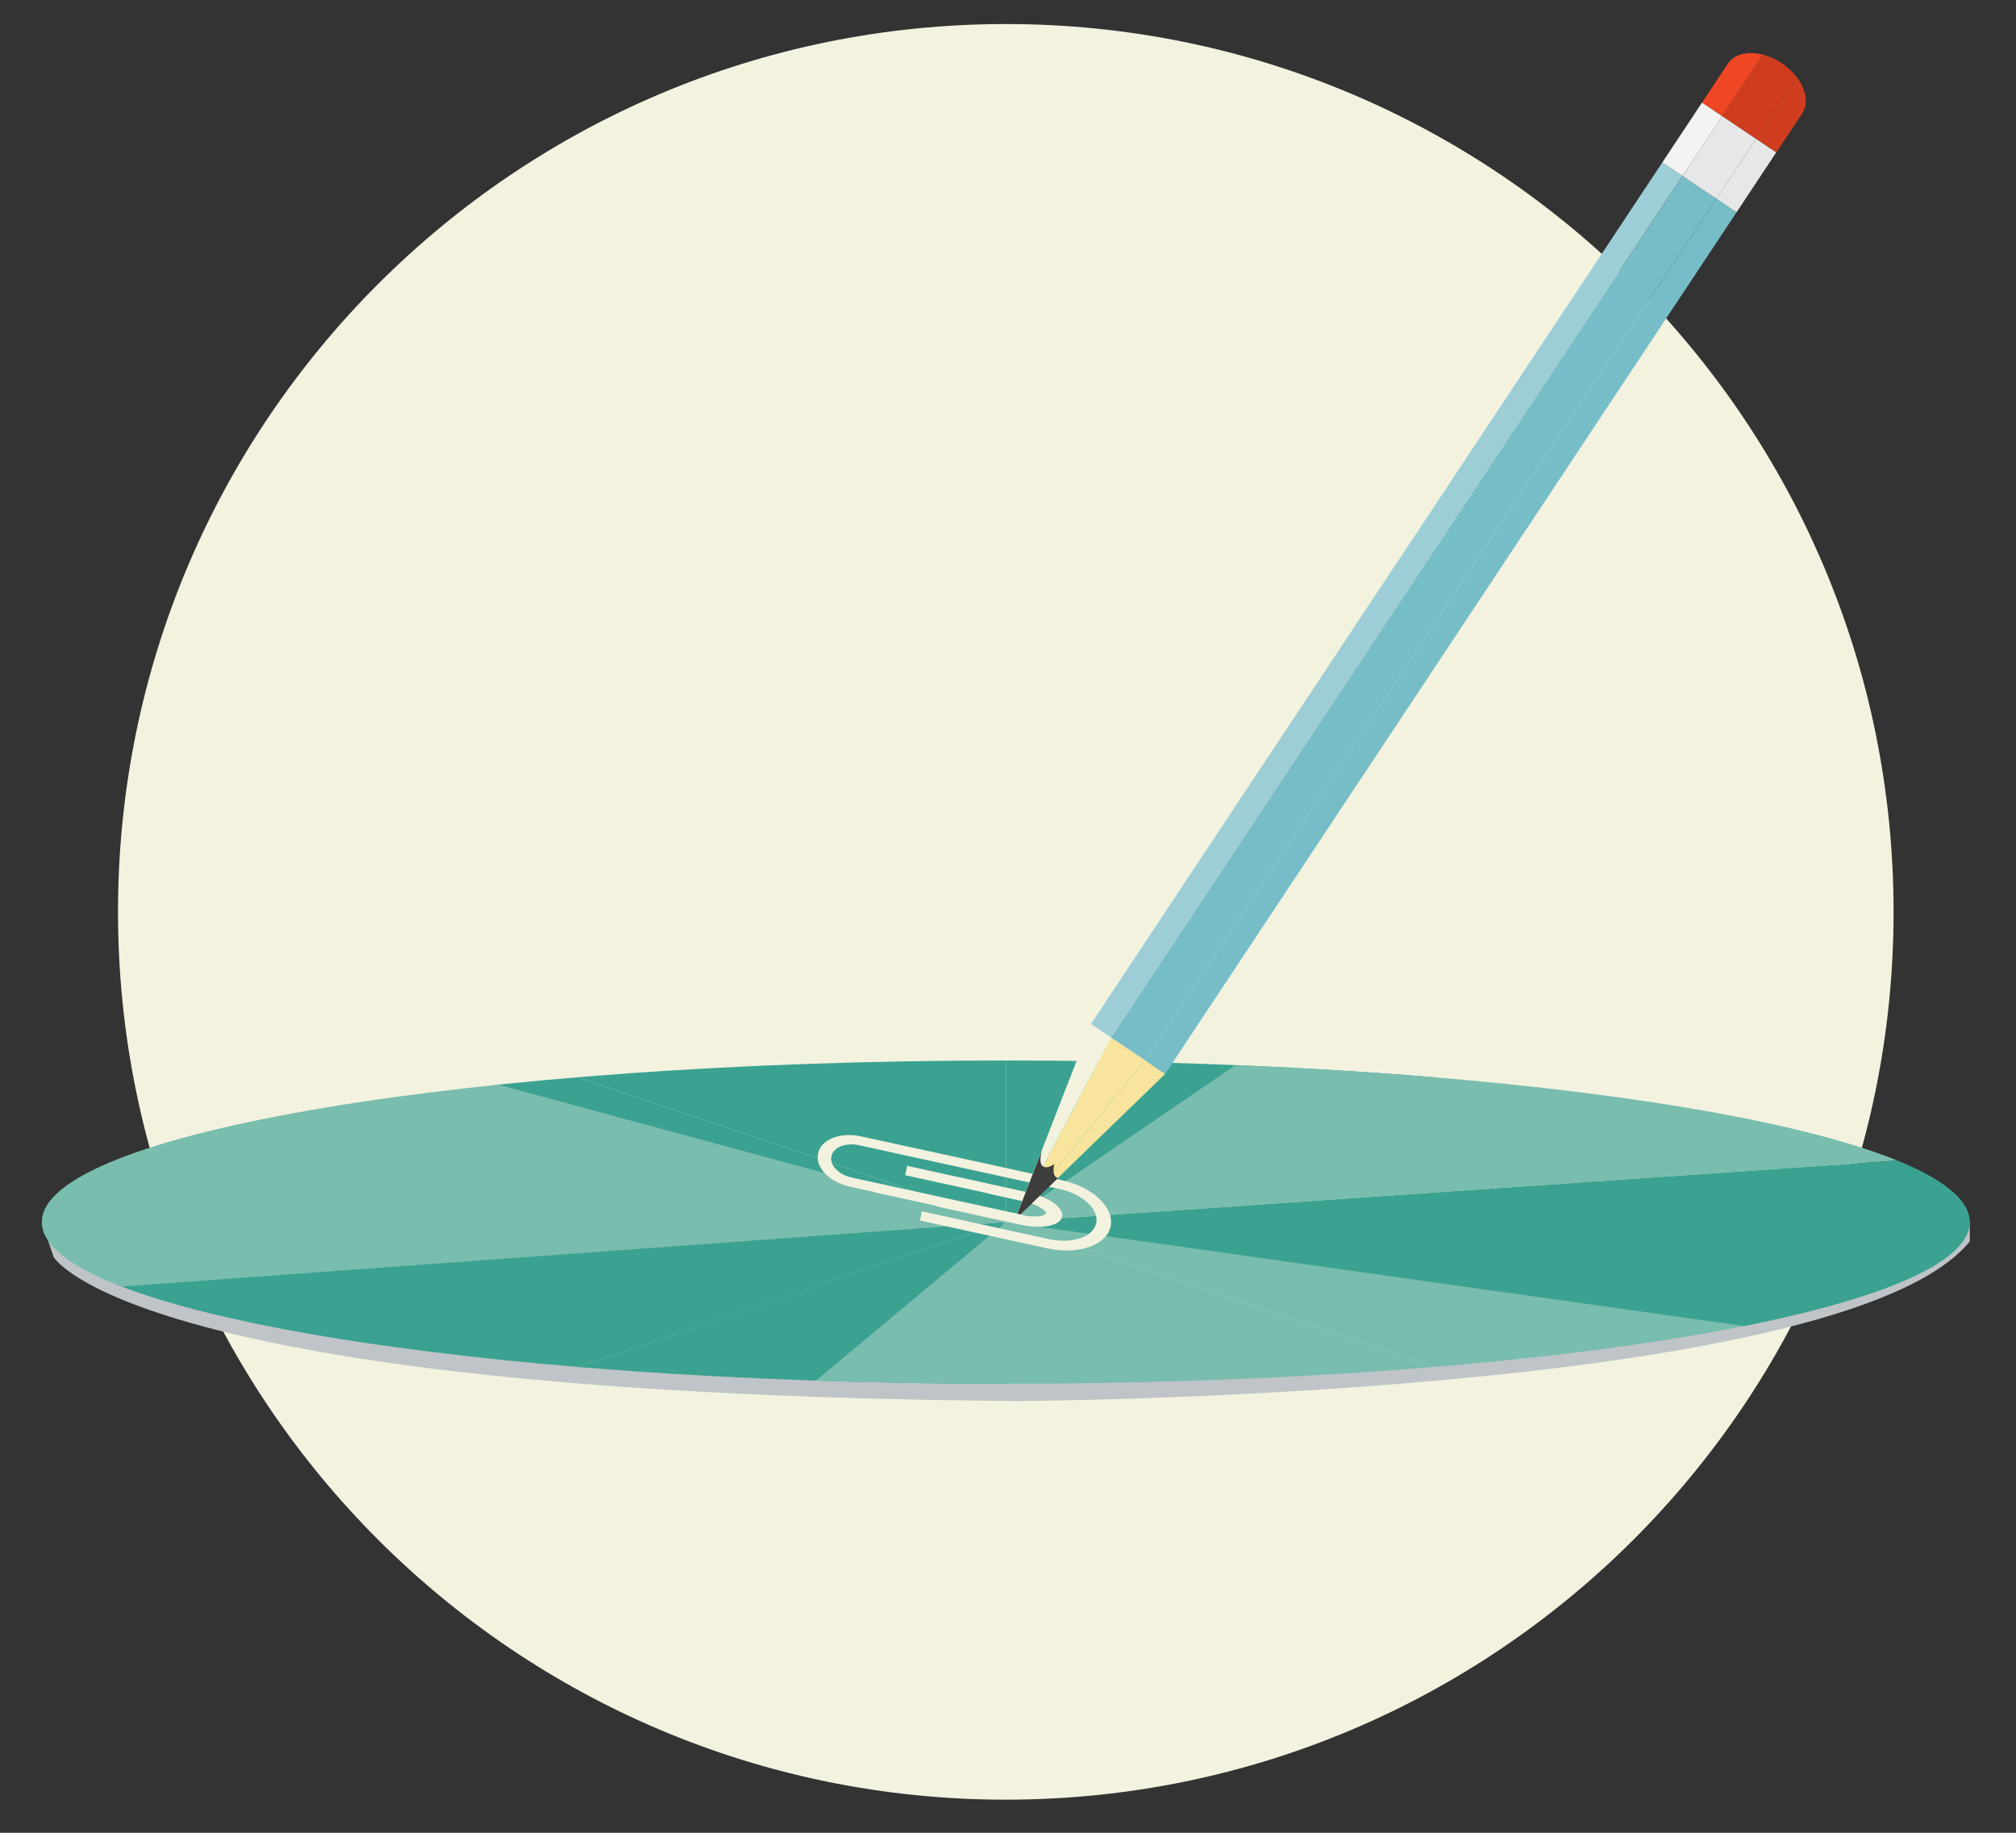
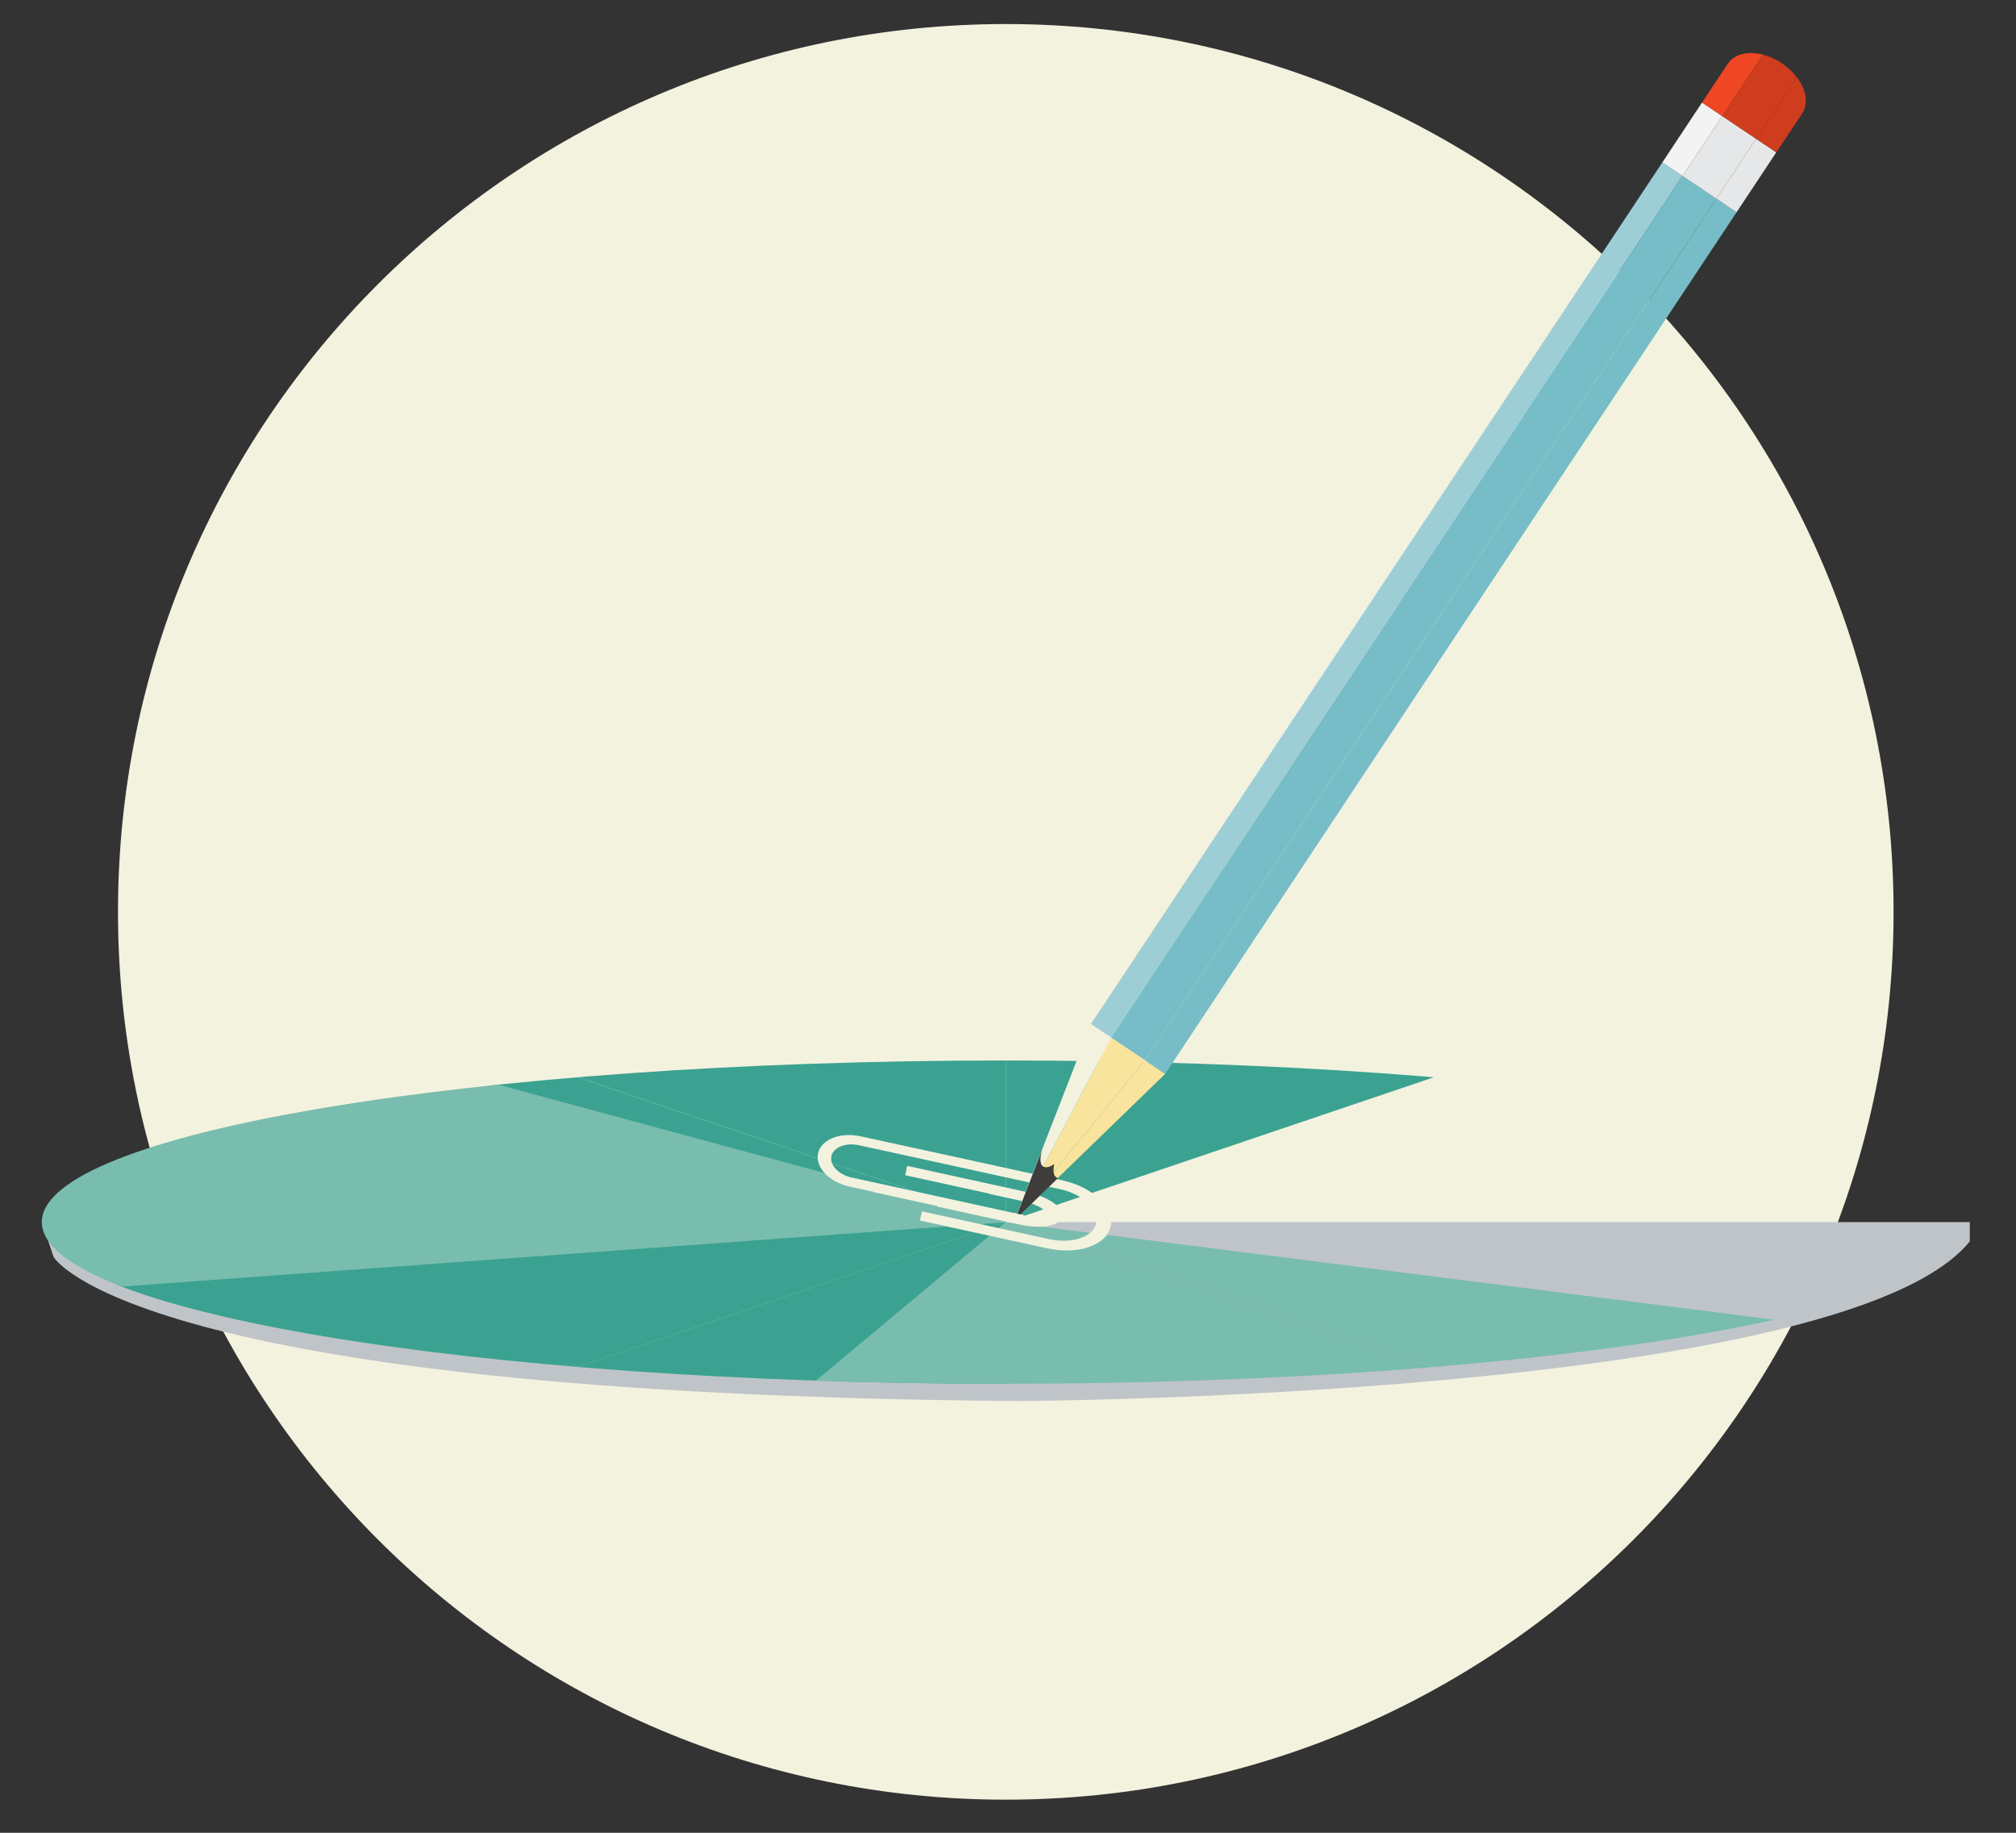
<svg xmlns="http://www.w3.org/2000/svg" id="Layer_1" data-name="Layer 1" viewBox="0 0 660 600">
  <rect x="0" y="0" width="660" height="600" fill="#333333" stroke="none" />
  <defs>
    <style>.cls-1{fill:none;}.cls-2{fill:#f3f2df;}.cls-3{fill:#bfc4c8;}.cls-4{clip-path:url(#clip-path);}.cls-5{fill:#3ba291;}.cls-6{fill:#79bdae;}.cls-7{fill:#9dced6;}.cls-8{fill:#76bdc8;}.cls-9{fill:#f2f3f2;}.cls-10{fill:#e6e7e8;}.cls-11{fill:#f8e49c;}.cls-12{fill:#3e3d3c;}.cls-13{fill:#ef4623;}.cls-14{fill:#cf3d1e;}</style>
    <clipPath id="clip-path">
      <path class="cls-1" d="M13.69,400.08C13.69,429.3,155,453,329.28,453s315.59-23.69,315.59-52.91-141.29-52.92-315.59-52.92S13.69,370.85,13.69,400.08" />
    </clipPath>
  </defs>
  <title>EEI-POTB-Isaac</title>
  <path class="cls-2" d="M619.92,298.52C619.92,138,489.8,7.87,329.28,7.87S38.63,138,38.63,298.52,168.76,589.16,329.28,589.16,619.92,459,619.92,298.52" />
  <path class="cls-3" d="M13.69,400.08l3.87,11.43s25.28,44.86,315.66,47.15c0,0,270.34-1.16,311.65-52.27v-6.31Z" />
  <g class="cls-4">
    <polyline class="cls-5" points="132.37 333.46 329.28 342.67 329.28 400.08" />
    <polygon class="cls-5" points="329.28 342.67 329.28 400.08 526.19 333.46 329.28 342.67" />
    <polygon class="cls-5" points="329.28 457.48 329.28 400.08 132.37 466.69 329.28 457.48" />
    <polyline class="cls-6" points="526.19 466.69 248.74 467.31 329.28 400.08" />
-     <polygon class="cls-6" points="329.28 400.08 459.88 310.82 644.87 378.31 329.28 400.08" />
    <polygon class="cls-5" points="329.28 400.08 101.74 323.11 105.51 341.06 329.28 400.08" />
    <polygon class="cls-6" points="329.28 400.08 556.82 477.04 620.56 437.08 329.28 400.08" />
    <polygon class="cls-5" points="329.28 400.08 101.74 477.04 13.69 421.84 329.28 400.08" />
    <polygon class="cls-6" points="329.28 400.08 72.09 330.45 -18.1 425.4 329.28 400.08" />
-     <polygon class="cls-5" points="329.28 400.08 656.16 446.1 644.87 378.31 329.28 400.08" />
  </g>
  <path class="cls-2" d="M363.58,401.6c1.35-6.18-5.76-13-15.86-15.21L306,377.27v0L281.76,372c-6.69-1.46-12.95,1-13.94,5.58s3.65,9.41,10.34,10.88l7.81,1.7,0,.1,20.81,4.55,0,.17,27.19,5.94c7.06,1.54,13.1.42,13.75-2.57s-4.36-6.52-11.42-8.07l-1.84-.4v0L297,381.67l-.67,3.06,27.71,6.06,0,.09,11.46,2.51c4.42,1,7.07,2.92,6.88,3.79s-2.7,1.38-6.33.85c-.33,0-.66-.1-1-.17l0-.07-3.37-.74-45.09-9.86v0l-7.77-1.69c-4.29-.94-7.27-4.08-6.63-7s4.65-4.53,9-3.59l24.21,5.29v0l41.64,9.1c7.51,1.64,12.82,6.64,11.83,11.16s-7.9,6.84-15.41,5.2l-41.64-9.1-.66,3,41.7,9.12c10.1,2.2,19.41-1,20.76-7.2" />
  <polygon class="cls-7" points="363.75 339.69 357.14 335.25 544.22 53.17 550.82 57.61 363.75 339.69" />
  <polygon class="cls-8" points="381.45 351.57 374.84 347.13 561.91 65.05 568.52 69.49 381.45 351.57" />
  <polygon class="cls-8" points="374.84 347.13 363.75 339.69 550.82 57.61 561.91 65.05 374.84 347.13" />
  <polygon class="cls-9" points="550.82 57.61 544.22 53.17 557.22 33.56 563.83 38 550.82 57.61" />
  <polygon class="cls-10" points="568.52 69.49 561.91 65.05 574.92 45.44 581.52 49.87 568.52 69.49" />
  <polygon class="cls-10" points="561.91 65.06 550.82 57.61 563.83 38 574.92 45.44 561.91 65.06" />
  <polygon class="cls-11" points="363.75 339.69 332.24 399.29 374.84 347.13 363.75 339.69" />
  <polygon class="cls-2" points="357.14 335.25 332.24 399.28 363.75 339.69 357.14 335.25" />
  <polygon class="cls-11" points="381.45 351.57 332.24 399.29 374.84 347.13 381.45 351.57" />
  <path class="cls-12" d="M345.75,385.36c-.9-.61-1.06-2.18-.6-4.26l0,0c-1.53,1-2.85,1.31-3.67.76-1.07-.72-1.09-2.83-.26-5.52l0,0-8.94,23,14.11-13.68a1.58,1.58,0,0,1-.6-.24" />
  <path class="cls-13" d="M565.66,20.84l-8.44,12.72L563.83,38l3.54-5.34,9.79-14.76c-4.83-1.26-9.37-.27-11.5,2.94" />
  <path class="cls-14" d="M588.25,25.34,578.46,40.1l-3.54,5.34,6.61,4.44L590,37.16c2.13-3.22,1.3-7.81-1.71-11.82" />
  <path class="cls-14" d="M583.31,20.7a20.2,20.2,0,0,0-6.15-2.8l-9.79,14.76L563.83,38l11.09,7.44,3.54-5.34,9.79-14.76a20.39,20.39,0,0,0-4.94-4.64" />
  <polygon class="cls-2" points="334.87 399.71 331.37 400.35 331.71 397.05 335.08 397.78 334.87 399.71" />
</svg>